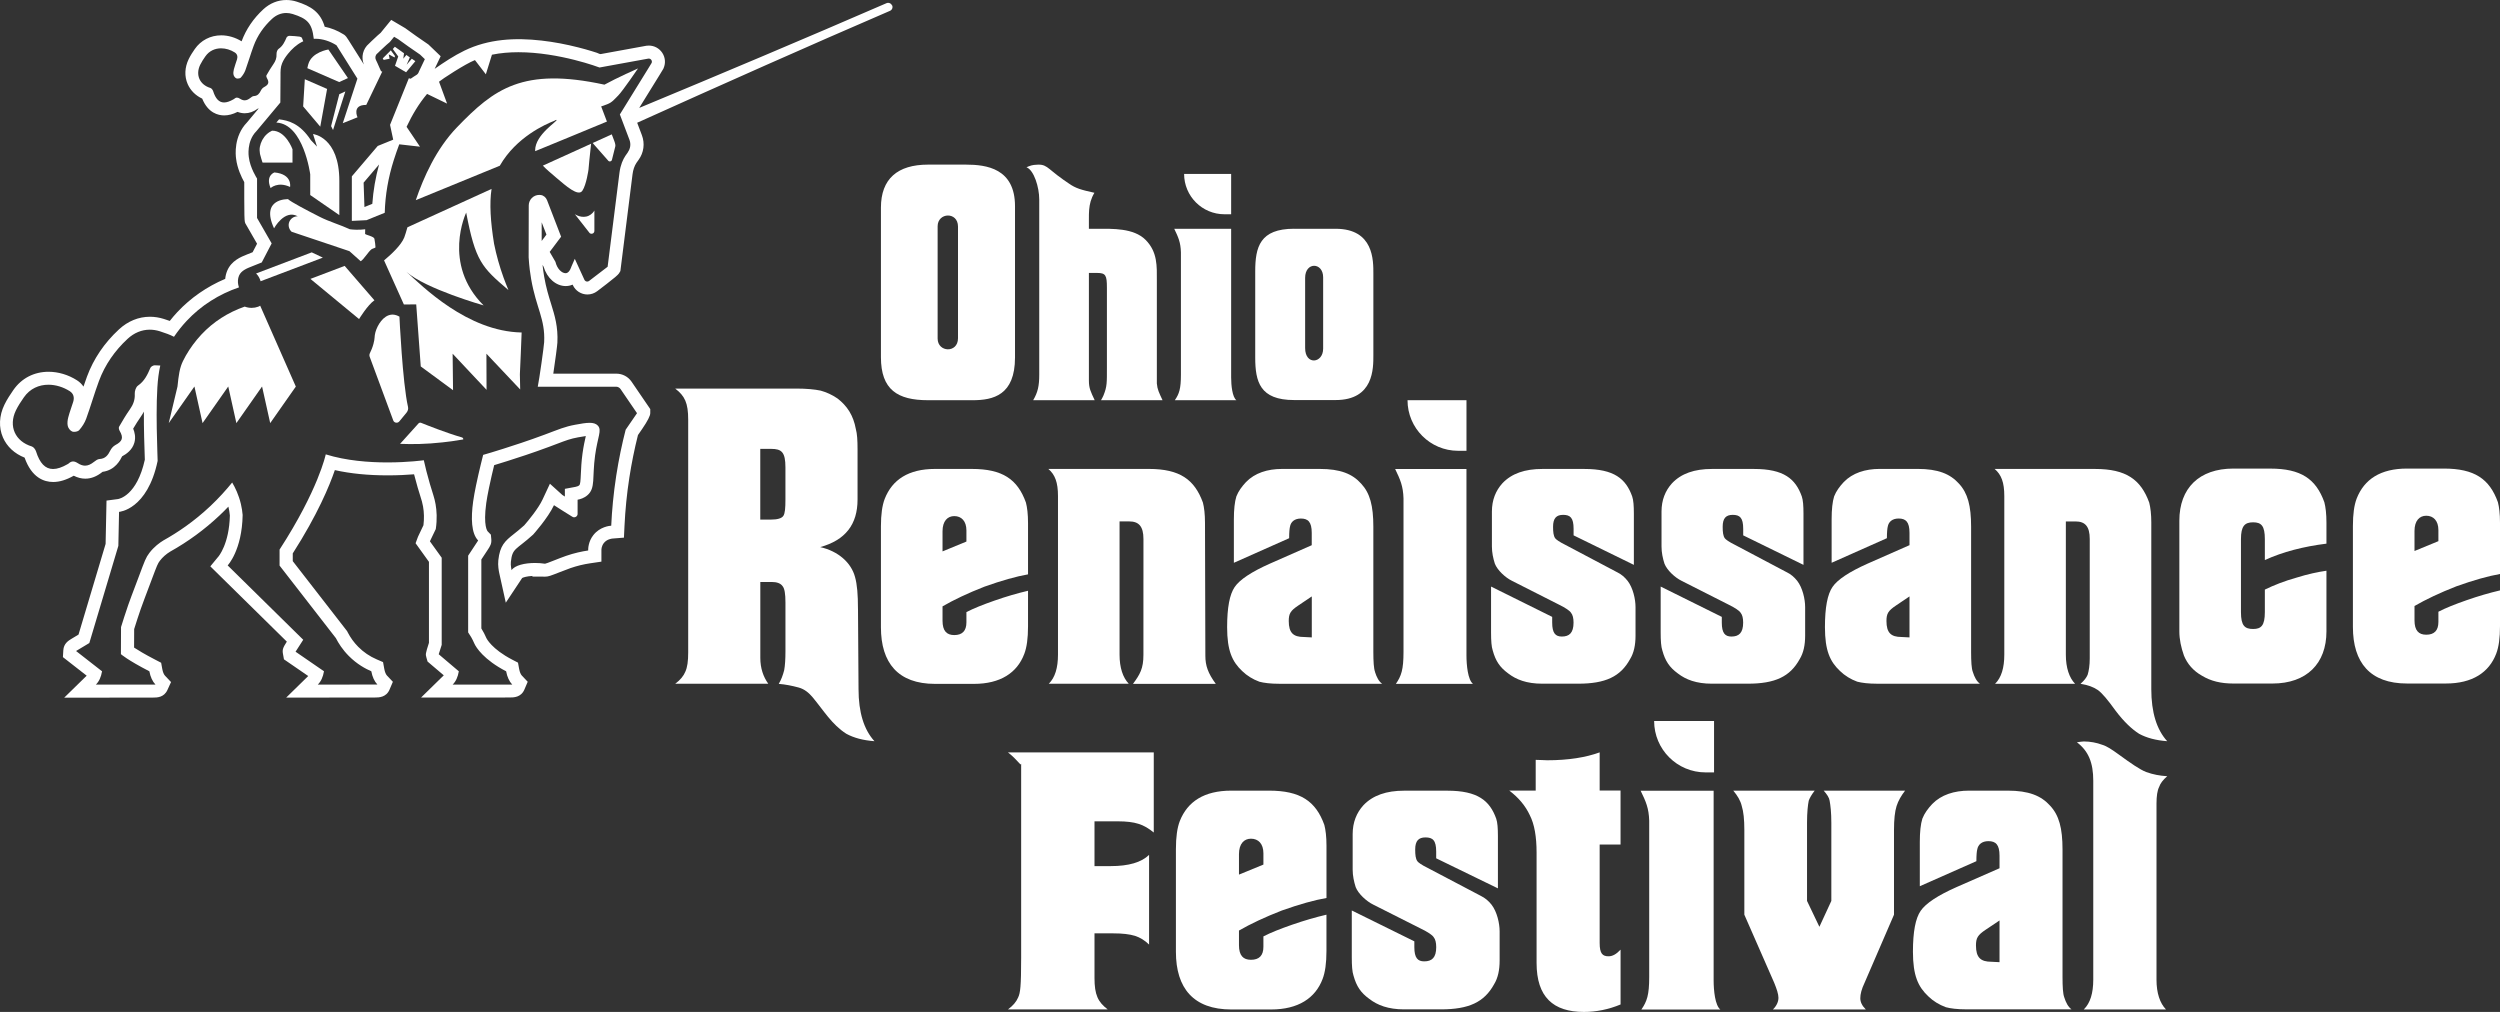
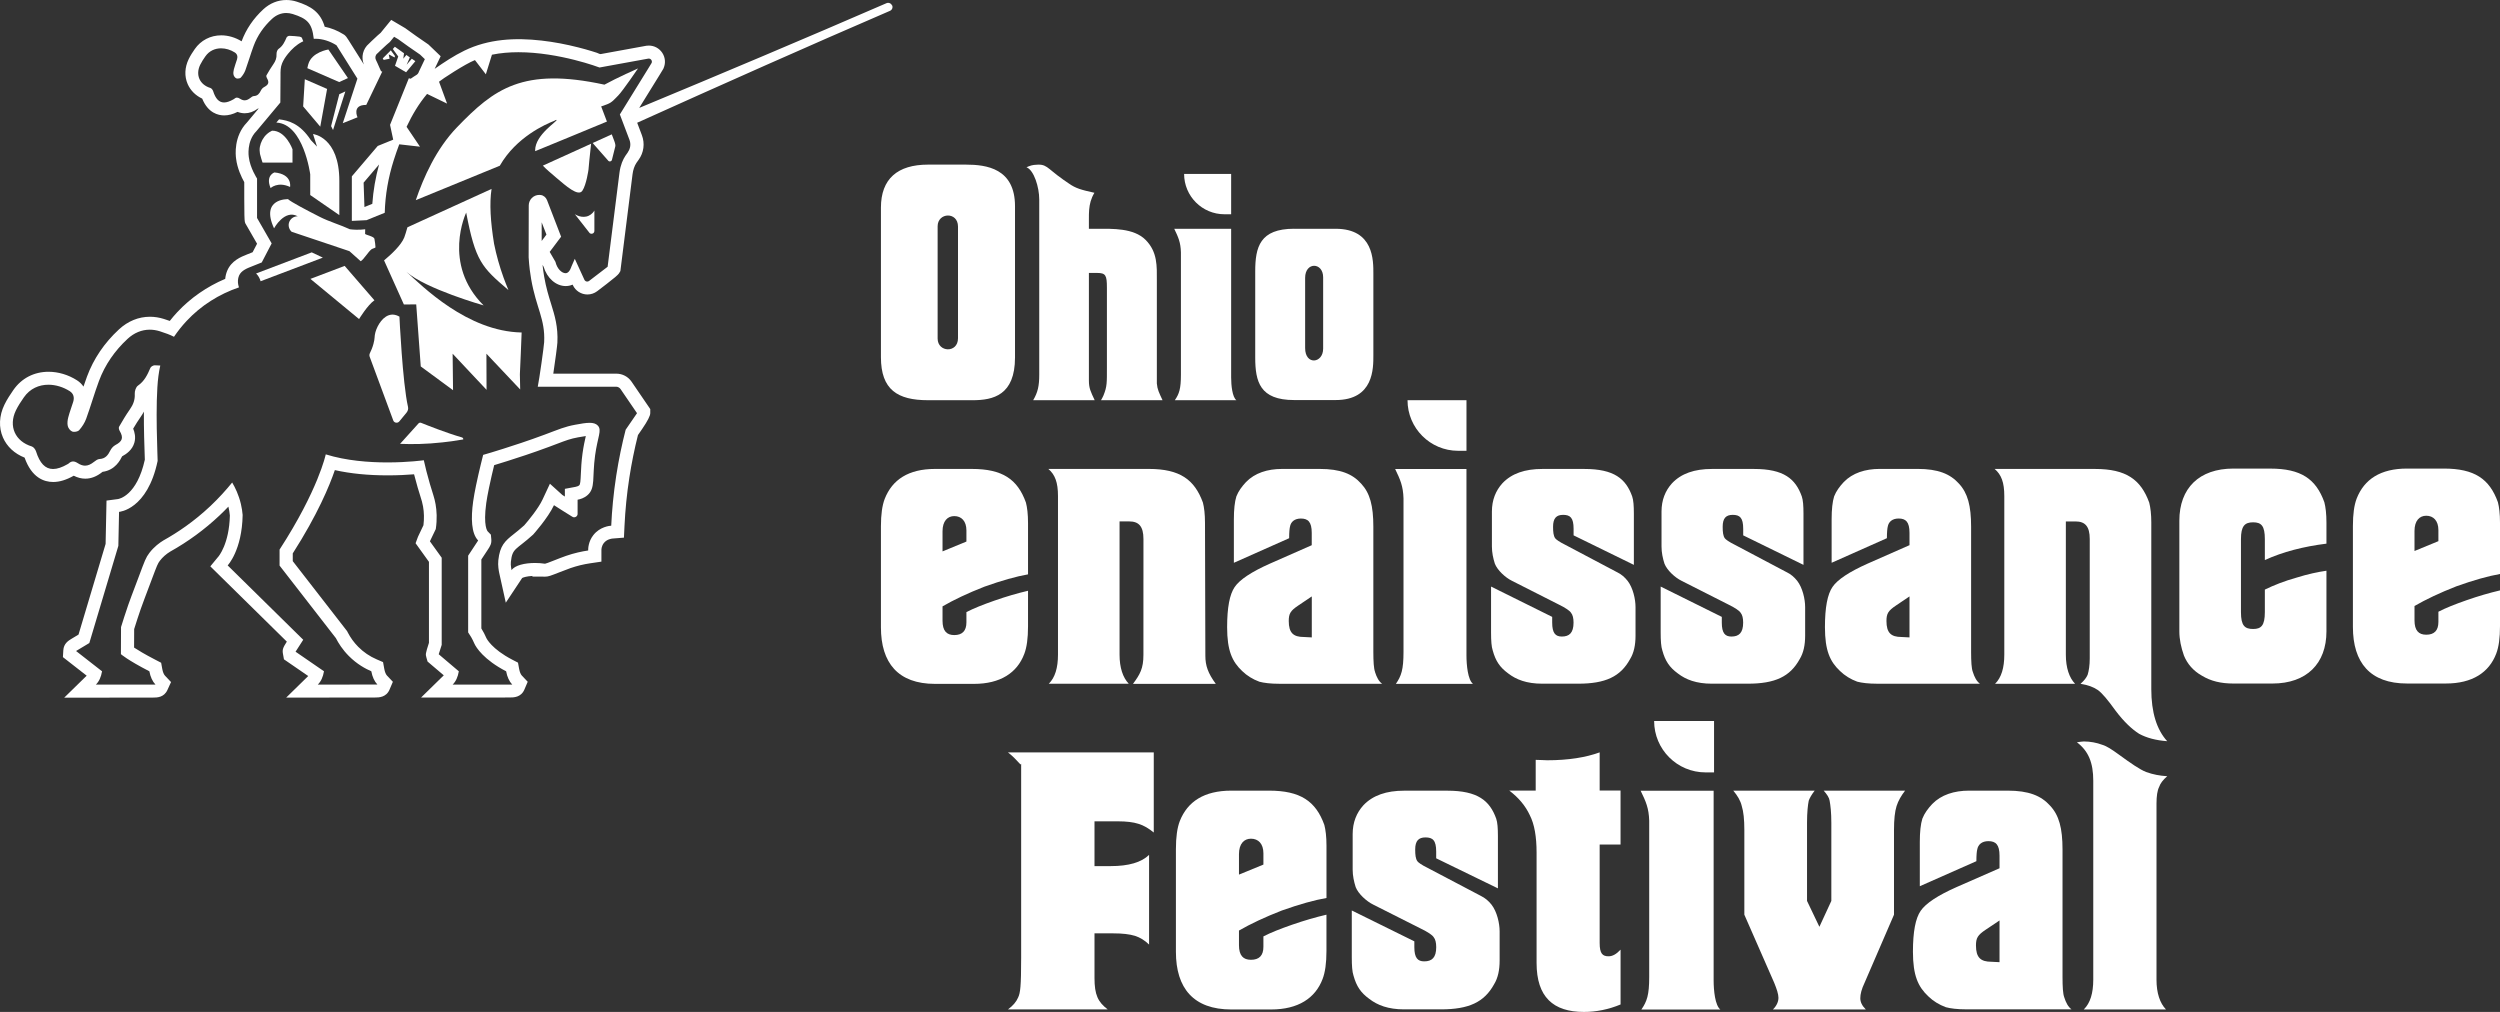
<svg xmlns="http://www.w3.org/2000/svg" id="Layer_2" data-name="Layer 2" viewBox="0 0 964.69 390.47">
  <rect x="0" y="0" width="964.69" height="390.47" fill="#333333" stroke="none" />
  <defs>
    <style>
      .cls-1 {
        fill: #fff;
      }
    </style>
  </defs>
  <g id="Layer_1-2" data-name="Layer 1">
    <g>
      <g>
        <g>
          <path class="cls-1" d="m830.14,201.84c0-3.48-.32-6.01-.81-7.91-3.23-8.86-8.89-12.97-20.85-12.97h-38.79c2.59,2.21,3.72,5.22,3.72,10.44v61.23c0,5.06-1.13,8.86-3.56,11.23h30.87c-2.26-2.37-3.56-6.17-3.56-11.23v-51.42h3.72c3.72,0,5.5,1.9,5.5,6.8v46.04c0,2.69-.33,4.75-.81,6.33-.48,1.11-1.29,2.21-2.75,3.48,2.91.47,5.01,1.27,6.62,2.37,1.62,1.1,3.88,3.8,6.95,8.07,3.23,4.27,6.3,7.12,9.05,8.86,2.91,1.58,6.47,2.53,10.83,2.85-4.04-4.43-6.14-11.08-6.14-20.09v-64.08Z" />
          <path class="cls-1" d="m736.83,210.37v-4.75c0-4.27-1.45-5.54-4.2-5.54-2.42,0-3.88,1.27-4.2,3.16-.16.63-.32,2.06-.32,4.43l-21.33,9.49v-16.77c0-3.8.32-6.8.97-8.86.81-2.05,2.1-3.79,3.72-5.53,3.39-3.48,8.24-5.06,13.9-5.06h14.54c7.92,0,12.6,1.9,16,5.69,3.39,3.64,4.69,8.54,4.69,16.61v48.25c0,3.79.16,6.49.65,7.75.65,2.06,1.46,3.64,2.75,4.59h-39.75c-3.23,0-5.82-.32-7.6-.79-2.59-.95-4.85-2.37-6.63-4.11-3.88-3.64-5.82-7.91-5.82-16.93,0-7.59.97-12.65,2.91-15.5,1.94-2.85,6.47-5.85,13.58-9.02l16.16-7.12Zm0,35.59v-15.82l-5.17,3.48c-3.07,2.06-3.72,3.16-3.72,6.01,0,4.59,1.78,6.17,5.82,6.17l3.07.16Z" />
          <path class="cls-1" d="m375.02,180.95h-14.23c-10.19,0-16.49,4.12-19.4,11.55-.97,2.53-1.46,6.02-1.46,10.61v38.94c0,13.77,6.63,21.84,20.86,21.84h15.04c10.19,0,16.66-4.27,19.41-11.55.97-2.53,1.45-6.02,1.45-10.61v-13.77c-4.04.95-8.41,2.21-12.94,3.8-4.53,1.58-8.08,3.01-10.83,4.43v3.96c0,3.32-1.62,4.91-4.69,4.91-2.91,0-4.53-1.58-4.53-5.54v-5.54c4.37-2.53,9.7-5.07,16.17-7.6,6.63-2.37,12.29-3.96,16.82-4.75v-19.79c0-3.48-.32-6.01-.81-7.91-3.23-9.02-9.06-12.98-20.86-12.98Zm-2.1,28.02l-9.22,3.8v-7.76c0-3.96,1.94-5.86,4.53-5.86,2.75,0,4.69,1.9,4.69,5.54v4.27Z" />
          <path class="cls-1" d="m947.87,226.24c6.63-2.37,12.29-3.96,16.82-4.75v-19.79c0-3.48-.32-6.01-.81-7.91-3.23-9.02-9.06-12.98-20.86-12.98h-14.23c-10.19,0-16.49,4.12-19.4,11.55-.97,2.53-1.46,6.02-1.46,10.61v38.94c0,13.77,6.63,21.84,20.86,21.84h15.04c10.19,0,16.66-4.27,19.41-11.55.97-2.53,1.45-6.02,1.45-10.61v-13.77c-4.04.95-8.41,2.21-12.94,3.8-4.53,1.58-8.08,3.01-10.83,4.43v3.96c0,3.32-1.62,4.91-4.69,4.91-2.91,0-4.53-1.58-4.53-5.54v-5.54c4.37-2.53,9.7-5.07,16.17-7.6Zm-16.17-21.37c0-3.96,1.94-5.86,4.53-5.86,2.75,0,4.69,1.9,4.69,5.54v4.27l-9.22,3.8v-7.76Z" />
          <path class="cls-1" d="m530.59,259.25c-.48-1.26-.65-3.96-.65-7.75v-48.25c0-8.07-1.29-12.97-4.69-16.61-3.39-3.8-8.08-5.69-16-5.69h-14.54c-5.66,0-10.51,1.58-13.9,5.06-1.62,1.74-2.91,3.48-3.72,5.53-.65,2.06-.97,5.06-.97,8.86v16.77l21.33-9.49c0-2.37.16-3.79.32-4.43.32-1.9,1.78-3.16,4.2-3.16,2.75,0,4.2,1.27,4.2,5.54v4.75l-16.16,7.12c-7.11,3.16-11.64,6.17-13.58,9.02-1.94,2.85-2.91,7.91-2.91,15.5,0,9.02,1.94,13.29,5.82,16.93,1.78,1.74,4.04,3.16,6.63,4.11,1.78.47,4.36.79,7.6.79h39.75c-1.29-.95-2.1-2.53-2.75-4.59Zm-24.4-13.29l-3.07-.16c-4.04,0-5.82-1.58-5.82-6.17,0-2.85.65-3.96,3.72-6.01l5.17-3.48v15.82Z" />
          <path class="cls-1" d="m624.02,220.82l-20.04-10.6c-2.26-1.11-3.55-2.06-3.88-2.53-.65-.95-.81-2.37-.81-4.43,0-3.32,1.29-4.59,3.88-4.59,2.75,0,4.04,1.11,4.04,5.38v2.53l23.26,11.39v-19.77c0-3-.16-5.22-.65-6.64-2.42-6.8-6.95-10.6-18.42-10.6h-16.32c-6.62,0-11.79,1.74-15.35,5.54-2.59,2.85-4.04,6.48-4.04,10.91v13.44c0,2.37.48,4.59,1.13,6.64.97,2.53,4.04,5.38,6.62,6.64l18.1,9.17c2.58,1.27,4.2,2.37,4.68,3.16.65.79.97,2.05.97,3.79,0,3.95-1.62,5.38-4.52,5.38-2.42,0-3.72-1.26-3.72-5.38v-2.21l-23.59-11.7v17.71c0,3.16.16,5.54.65,6.96,1.13,4.11,2.75,6.49,5.98,8.86,3.07,2.37,7.11,3.95,13.09,3.95h13.89c10.5,0,16.32-2.69,20.04-9.49,1.45-2.37,2.1-5.38,2.1-9.02v-11.07c0-3-.97-7.43-3.07-10.12-1.13-1.42-2.42-2.53-4.04-3.32Z" />
          <path class="cls-1" d="m689.47,220.82l-20.04-10.6c-2.26-1.11-3.55-2.06-3.88-2.53-.65-.95-.81-2.37-.81-4.43,0-3.32,1.29-4.59,3.88-4.59,2.75,0,4.04,1.11,4.04,5.38v2.53l23.26,11.39v-19.77c0-3-.16-5.22-.65-6.64-2.42-6.8-6.95-10.6-18.42-10.6h-16.32c-6.62,0-11.79,1.74-15.35,5.54-2.59,2.85-4.04,6.48-4.04,10.91v13.44c0,2.37.48,4.59,1.13,6.64.97,2.53,4.04,5.38,6.62,6.64l18.1,9.17c2.58,1.27,4.2,2.37,4.68,3.16.65.79.97,2.05.97,3.79,0,3.95-1.62,5.38-4.52,5.38-2.42,0-3.72-1.26-3.72-5.38v-2.21l-23.59-11.7v17.71c0,3.16.16,5.54.65,6.96,1.13,4.11,2.75,6.49,5.98,8.86,3.07,2.37,7.11,3.95,13.09,3.95h13.89c10.5,0,16.32-2.69,20.04-9.49,1.45-2.37,2.1-5.38,2.1-9.02v-11.07c0-3-.97-7.43-3.07-10.12-1.13-1.42-2.42-2.53-4.04-3.32Z" />
          <path class="cls-1" d="m876.05,180.81h-14.23c-13.26,0-20.86,7.6-20.86,20.1v42.74c0,3.01.65,6.17,1.78,9.34,1.29,3.16,3.56,5.86,6.95,7.76,3.4,2.06,7.28,3.01,12.13,3.01h15.04c13.26,0,20.86-7.75,20.86-20.1v-23.43c-3.23.47-7.11,1.27-11.64,2.69-4.53,1.27-8.57,2.85-12.13,4.59v8.71c0,5.22-1.45,6.49-4.53,6.49-3.23,0-4.69-1.26-4.69-6.49v-28.18c0-5.07,1.46-6.49,4.69-6.49s4.53,1.42,4.53,6.49v8.07c6.95-3.17,14.88-5.22,23.77-6.33v-8.07c0-3.48-.32-6.01-.81-7.91-3.23-9.02-9.05-12.98-20.86-12.98Z" />
          <g>
            <path class="cls-1" d="m565.88,180.97h-27.53c1.97,4.07,3.09,6.6,3.23,11.38v59.19c0,6.88-.84,9.27-2.95,12.36h29.77c-1.97-1.54-2.53-7.16-2.53-11.09v-71.83Z" />
            <path class="cls-1" d="m565.88,154.43h-22.75c0,10.78,8.74,19.52,19.52,19.52h3.23v-19.52Z" />
          </g>
-           <path class="cls-1" d="m331.07,234.86c0-5.38-.32-9.34-1.13-12.19-1.46-5.54-6.47-9.98-13.43-11.56,9.7-2.69,14.4-8.71,14.4-18.37v-19.37c0-3.48-.16-6.02-.65-7.76-.97-5.38-3.4-9.02-7.12-11.87-2.1-1.43-4.21-2.38-6.47-3.01-2.26-.48-5.5-.79-9.38-.79h-46.75c3.72,2.85,5.02,5.54,5.02,12.03v89.84c0,3.33-.32,5.7-1.13,7.44-.65,1.58-1.94,3.17-3.88,4.59h35.91c-1.94-2.69-3.07-6.02-3.07-9.98v-29.29h4.37c1.94,0,3.4.47,4.2,1.58.81.95,1.13,3.01,1.13,6.33v18.84c0,3.01-.16,5.54-.49,7.29-.49,1.9-1.13,3.69-2.1,5.28,2.61.21,5.16.73,7.68,1.41,2.21.59,3.95,2.04,5.4,3.77,4.14,4.95,7.43,10.55,13.02,14.09,2.91,1.58,6.47,2.53,10.83,2.85-4.04-4.43-6.14-11.08-6.14-20.09l-.21-31.05Zm-27.99-42.12c0,3.32-.16,5.38-.81,6.33-.65.95-2.26,1.43-4.85,1.43h-4.05v-27.29h4.21c4.04,0,5.5,1.27,5.5,7.13v12.41Z" />
          <path class="cls-1" d="m441.22,223.75v28.92c0,5.37-1.34,7.56-4.03,11.22h31.96c-3.05-4.15-4.03-7.08-4.03-10.86l-.14-51.2c0-3.48-.32-6.01-.81-7.91-3.23-8.86-8.89-12.97-20.85-12.97h-38.79c2.59,2.21,3.72,5.22,3.72,10.44v61.23c0,5.06-1.13,8.86-3.56,11.23h1.23v-.02h29.63c-2.25-2.37-3.54-6.16-3.54-11.21v-51.42h3.72c3.72,0,5.5,1.9,5.5,6.8v15.74h-.02Z" />
        </g>
        <g>
          <path class="cls-1" d="m375.28,154.43h-17.17c-11.78,0-18.18-4.04-18.18-16.61v-57.69c0-11.11,6.4-16.61,18.18-16.61h14.59c7.97,0,18.97,1.46,18.97,16.05v58.36c0,14.59-8.42,16.5-16.39,16.5Zm-5.61-23.9v-43.1c0-5.84-7.86-5.5-7.86-.11v43.32c0,5.39,7.86,5.72,7.86-.11Z" />
          <g>
            <path class="cls-1" d="m455.69,97.35c-.11-3.81-1.01-5.83-2.58-9.07h21.96v57.3c0,3.14.45,7.62,2.02,8.85h-23.75c1.68-2.46,2.35-4.37,2.35-9.86v-47.22Z" />
            <path class="cls-1" d="m475.07,67.11v15.57h-2.58c-8.6,0-15.57-6.97-15.57-15.57h18.15Z" />
          </g>
          <path class="cls-1" d="m499.37,88.28h16.02c14.79,0,14.56,12.32,14.56,17.36v31.37c0,5.04.22,17.36-14.56,17.36h-16.02c-13.22,0-15.01-7.06-15.01-16.47v-33.16c0-9.41,1.79-16.47,15.01-16.47Zm11.2,46.27v-27.56c0-5.83-6.95-6.05-6.95.22v27.11c0,6.72,6.95,5.94,6.95.22Z" />
          <path class="cls-1" d="m446.4,148.01v-39.79c0-5.38.34-10.98-4.37-15.68-4.59-4.59-12.77-4.26-18.6-4.26h-3.25c.11-5.49-.56-9.41,2.13-13.89-5.04-1.12-7.17-1.68-9.86-3.58l-2.13-1.46c-6.83-4.82-6.27-6.27-11.32-5.71-1.23.11-2.91.9-2.91.9,2.91,1.12,4.93,7.73,4.93,12.44v67.6c0,4.37-.56,6.83-2.35,9.86h23.75c-1.57-3.36-2.24-4.59-2.24-7.62v-41.5h3.14c3.36,0,3.81.9,3.81,5.71v30.81c0,5.77.08,7.29-1.31,10.72-.28.62-.59,1.24-.97,1.88h23.75c-1.34-2.88-2.02-4.2-2.19-6.41Z" />
        </g>
        <g>
          <path class="cls-1" d="m592.59,305.06v-11.85c1.64,0,3.29.16,4.44.16,8.22,0,14.97-1.12,20.24-3.05v14.74h8.06v20.83h-8.06v37.99c0,4.17,1.15,5.13,3.46,5.13,1.48,0,2.96-.8,4.61-2.56v21.15c-4.61,1.92-9.38,2.88-14.15,2.88-11.85,0-18.26-5.76-18.26-18.9v-42.47c0-6.25-.82-11.06-2.63-14.58-1.65-3.53-4.28-6.73-7.9-9.45h10.2Z" />
          <path class="cls-1" d="m684.12,389.54c1.48-1.45,2.14-3.06,2.14-4.51s-.66-3.38-1.64-5.8l-11.52-26.27v-32.72c0-4.03-.33-7.1-.99-9.19-.49-2.1-1.64-4.03-3.29-5.96h31.43c-1.15,1.45-1.97,2.9-2.3,3.87-.33,1.61-.66,4.51-.66,8.54v30.14l4.77,9.99,4.61-9.99v-30.14c0-4.03-.33-6.77-.66-8.54-.16-1.13-.99-2.42-2.3-3.87h31.42c-1.48,1.93-2.63,3.87-3.29,5.96-.66,2.09-.99,5.16-.99,9.19v32.72l-11.35,26.27c-1.15,2.42-1.65,4.35-1.65,5.96,0,1.45.66,2.9,2.14,4.35h-35.87Z" />
          <path class="cls-1" d="m804.09,389.51c2.49-2.42,3.65-6.3,3.65-11.47v-76.75c0-6.95-1.83-11.47-6.31-14.86,1.16-.16,2-.32,2.66-.32,2.49,0,4.98.48,7.13,1.29,1.66.48,3.65,1.77,6.31,3.71,4.65,3.39,8.13,5.82,10.62,6.79,2.65.97,5.31,1.45,8.13,1.62-1.66,1.45-2.66,2.74-3.15,4.2-.66,1.29-.99,3.55-.99,6.3v68.03c0,5.17,1.33,9.05,3.65,11.47h-31.69Z" />
          <path class="cls-1" d="m511.85,346.51c-4.63.8-10.43,2.42-17.21,4.83-6.62,2.58-12.08,5.16-16.55,7.74v5.64c0,4.03,1.66,5.64,4.63,5.64,3.14,0,4.8-1.61,4.8-5v-4.03c2.81-1.45,6.46-2.9,11.09-4.51,4.64-1.61,9.1-2.9,13.24-3.87v14.02c0,4.67-.5,8.22-1.49,10.8-2.81,7.41-9.43,11.76-19.86,11.76h-15.39c-14.56,0-21.35-8.22-21.35-22.24v-39.64c0-4.67.5-8.22,1.49-10.8,2.98-7.57,9.43-11.76,19.86-11.76h14.57c12.08,0,18.04,4.03,21.35,13.22.5,1.93.83,4.51.83,8.06v20.15Zm-33.76-9.02l9.43-3.87v-4.35c0-3.71-1.99-5.64-4.8-5.64-2.65,0-4.63,1.93-4.63,5.96v7.9Z" />
          <path class="cls-1" d="m578,342.79l-23.81-11.59v-2.58c0-4.35-1.32-5.48-4.13-5.48-2.65,0-3.97,1.29-3.97,4.67,0,2.09.16,3.54.83,4.51.33.48,1.65,1.45,3.97,2.58l20.51,10.79c1.65.81,2.98,1.93,4.13,3.38,2.15,2.74,3.14,7.25,3.14,10.31v11.27c0,3.7-.66,6.76-2.15,9.18-3.81,6.92-9.76,9.66-20.51,9.66h-14.22c-6.12,0-10.25-1.61-13.39-4.02-3.31-2.41-4.96-4.83-6.12-9.02-.5-1.45-.66-3.86-.66-7.09v-18.03l24.14,11.91v2.25c0,4.19,1.32,5.48,3.81,5.48,2.98,0,4.63-1.45,4.63-5.48,0-1.77-.33-3.06-.99-3.86-.5-.81-2.15-1.93-4.79-3.22l-18.52-9.34c-2.64-1.29-5.79-4.19-6.78-6.76-.66-2.09-1.16-4.35-1.16-6.76v-13.69c0-4.51,1.49-8.21,4.13-11.11,3.64-3.86,8.93-5.64,15.71-5.64h16.7c11.74,0,16.37,3.86,18.85,10.79.5,1.45.66,3.7.66,6.76v20.13Z" />
          <path class="cls-1" d="m636.39,316.7c-.14-4.86-1.29-7.44-3.31-11.58h28.17v73.13c0,4,.57,9.72,2.59,11.3h-30.47c2.16-3.15,3.02-5.58,3.02-12.58v-60.26Z" />
          <path class="cls-1" d="m771.57,335.05v-4.83c0-4.35-1.49-5.64-4.3-5.64-2.48,0-3.97,1.29-4.3,3.22-.17.65-.33,2.09-.33,4.51l-21.83,9.66v-17.07c0-3.87.33-6.93.99-9.02.83-2.09,2.15-3.86,3.8-5.64,3.47-3.54,8.44-5.15,14.22-5.15h14.89c8.1,0,12.9,1.93,16.37,5.8,3.47,3.7,4.8,8.7,4.8,16.91v49.12c0,3.86.16,6.6.66,7.89.66,2.09,1.49,3.7,2.81,4.67h-40.69c-3.31,0-5.96-.32-7.77-.81-2.65-.97-4.96-2.41-6.78-4.19-3.97-3.71-5.95-8.05-5.95-17.23,0-7.73.99-12.88,2.98-15.78,1.99-2.9,6.62-5.96,13.89-9.18l16.54-7.25Zm0,36.24v-16.11l-5.29,3.54c-3.14,2.09-3.8,3.22-3.8,6.12,0,4.67,1.82,6.28,5.95,6.28l3.14.16Z" />
          <path class="cls-1" d="m422.34,360.14v17.19c0,6.57,1.32,9.29,5.1,12.18h-38.5c1.98-1.44,3.29-3.04,3.95-4.64.82-1.76,1.15-4.17,1.15-15.41v-74.83c0,1.31-1.32-1.41-5.1-4.3h56.27v30.92c-1.98-1.6-3.79-2.72-5.92-3.36-1.98-.64-4.61-.96-7.9-.96h-9.05v17.28h6.25c6.91,0,11.85-1.44,14.81-4.33v34.6c-1.64-1.6-3.45-2.72-5.43-3.36-2.14-.64-4.77-.96-8.39-.96h-7.24Z" />
          <path class="cls-1" d="m661.42,278.21h-23.13c0,10.96,8.88,19.84,19.84,19.84h3.28v-19.84Z" />
        </g>
      </g>
      <g>
        <g>
          <path class="cls-1" d="m221.84,82.66c.18.12,2.75,1.78,5.33.59,1.23-.57,1.9-1.52,2.19-2.01v7.87c0,1.13-1.51,1.52-2.06.53l-5.47-6.98Z" />
-           <path class="cls-1" d="m100.38,117.97c-.25.13-.48.29-.75.38-.81.3-1.66.45-2.53.45-.91,0-1.81-.17-2.67-.49-6.43,2.23-12.16,5.9-16.72,10.78-2.3,2.46-4.31,5.19-5.99,8.11-.88,1.54-1.48,2.8-1.87,3.96-.53,1.57-.82,3.41-1.03,5-.13.99-.24,1.99-.33,2.99h0l-3.38,14.12,9.89-14.1h.03l3.13,14.1,9.89-14.1h.03l3.13,14.1,9.89-14.1h.03l3.13,14.1,9.89-14.1-13.76-31.22Z" />
          <path class="cls-1" d="m133,102.6l-13.22,5.02,18.77,15.5s3.31-5.47,5.93-7.24l-11.49-13.28Z" />
          <path class="cls-1" d="m178.2,168.77c-5.86-1.68-13.49-4.72-15.68-5.6-.37-.15-.78-.06-1.01.2l-7.11,7.88s0,.01,0,.02c4.64.19,10.11.13,16.34-.57,2-.22,4.74-.54,8.01-1.13.07-.31-.08-.66-.54-.8Z" />
          <path class="cls-1" d="m120.79,51.73l1.54,4.85s-2.37-2.5-2.39-2.52c-4.34-6.6-8.86-7.6-12.25-8.01l-1.06,1.25c10.54.48,13.08,19.99,13.08,19.99v7.97l11.23,7.75v-13.18c0-17.02-10.14-18.11-10.14-18.11Z" />
          <path class="cls-1" d="m126.71,19.1s-6.44.98-7.75,5.68c-.07.22-.1.36-.1.36l-.27,1.17,12.29,5.36,3.38-1.54-7.55-11.03Z" />
          <g>
            <polygon class="cls-1" points="126.22 34.32 117.62 30.57 116.98 41.07 123.58 48.88 126.22 34.32" />
            <polygon class="cls-1" points="130.93 36.34 127.76 48.67 128.51 50.19 133.26 35.28 130.93 36.34" />
          </g>
          <path class="cls-1" d="m154.13,122.15s1.19,25.61,3.31,34.86c.18.76-.04,1.56-.54,2.18l-2.82,3.43c-.66.8-1.97.59-2.33-.37l-9.09-24.56c-.18-.48-.14-.99.09-1.45.45-.9.96-2.09,1.35-3.52.65-2.35.29-2.82.76-4.51.75-2.73,3.04-6.54,6.26-6.8.62-.05,1.67,0,3.01.76Z" />
          <g>
            <path class="cls-1" d="m192.88,63.92c6.34-11.07,17.72-16.02,20.99-17.29,0,0,.76-.5.9-.34.43.48-8.25,5.66-8.27,11.7,0,.11.01.23.02.34,4.41-1.81,8.68-3.57,12.74-5.24,4.98-2.05,9.96-4.12,14.94-6.18l-2.22-5.84c3.9-1.33,3.75-1.33,6.61-4.25,1.76-1.81,7.61-10.42,7.61-10.42,0,0-8.27,3.68-12.96,6.27-31.61-6.85-42.64,1.68-56.88,16.43-8.06,8.35-12.89,19.31-15.92,28.14,11.02-4.5,22-9.01,32.45-13.3Z" />
            <path class="cls-1" d="m201.29,128.3c-21.03-.39-38.37-17.95-44.46-23.41,7.35,6.58,29.79,12.96,29.79,12.96-16.16-16.06-6.73-35.81-6.73-35.81,3.58,18.76,5.97,21.08,16.3,29.89-.65-1.59-1.29-3.19-1.88-4.81-1.53-4.25-2.77-8.62-3.66-13.05-1.37-8.47-1.83-15.54-.97-21.17-9.74,4.44-19.39,8.84-28.86,13.16-1.2.55-2.4,1.11-3.61,1.66-.49,1.73-.89,3.08-1.21,3.9-1.18,2.97-4.97,6.51-7.8,8.86l7.65,17.02,4.76-.05,1.75,23.95s12.41,9.17,12.46,9.17l-.16-14.08,13.09,13.94-.05-13.94,13.03,13.8-.12-5.86s.72-15.81.68-16.15Z" />
            <path class="cls-1" d="m236.07,51.84c-2.46,1.11-4.92,2.23-7.38,3.34l6.04,6.86c.44.48,1.24.27,1.4-.36l1.3-5.19c.18-.72-.39-2.09-.39-2.09l-.97-2.56Z" />
            <path class="cls-1" d="m209.46,63.91c1.35,1.41,3.11,2.9,5.17,4.65,3.72,3.14,8.48,7.44,10.09,5.04,1.57-2.34,2.36-8.12,2.36-8.12,0,0,.58-6.56,1.01-10.02-6.23,2.82-12.44,5.64-18.63,8.46Z" />
          </g>
          <g>
            <path class="cls-1" d="m104.42,72.58s2.72-2.65,7.51-.44c0,0,1.03-4.93-6.04-5.6,0,0-3.53,1.18-1.47,6.04Z" />
            <path class="cls-1" d="m101.33,62.74h11.54v-5.14s-2.59-7.24-7.89-7.17c-.63.3-1.36.73-2.06,1.38-1.37,1.26-2.29,2.99-2.63,4.81-.18.97-.12,1.81.03,2.77.05.29.93,3.36,1.01,3.36Z" />
            <path class="cls-1" d="m112.53,89.43l22.31,7.49,4.34,3.88c1.12-.57,2.87-3.58,4.13-4.58.41-.33,1.24-.42,1.59-.75,0-.4-.26-2.77-.42-3.35-.25-.92-3.28-1.45-3.59-1.85,0-.6.02-1.2.03-1.8-1,.12-2.15.2-3.41.18-.9-.02-1.74-.08-2.49-.18-3.42-1.61-8.01-2.94-11.63-4.79-5.41-2.75-11.11-5.77-12.25-6.83,0,0-10.77-.41-5.39,11.26,0,0,4.02-7.47,9.14-4.65-1.5-.02-2.84.92-3.32,2.31-.44,1.28-.06,2.71.95,3.65Z" />
          </g>
          <path class="cls-1" d="m100.4,107.99c.07.18.1.36.15.54l24.03-9.12-4.29-2.03-21.47,8.15c.65.65,1.21,1.48,1.57,2.46Z" />
          <polygon class="cls-1" points="158.9 22.65 156.91 24.99 158.15 22.15 156.8 21.2 155.62 22.66 155.9 20.56 152.35 18.04 151.58 18.91 153.67 21.79 152.42 25.4 156.7 27.89 160.27 23.61 158.9 22.65" />
          <polygon class="cls-1" points="150.81 19.42 152.42 21.63 152.25 22.17 150 20.98 150.34 22.66 148.05 23.12 147.69 22.54 150.81 19.42" />
        </g>
        <path class="cls-1" d="m344.19,2.07c-.35-.82-1.31-1.19-2.12-.84-31.68,13.75-63.51,27.16-95.41,40.41l7.8-12.62,1.3-2.14.19-.31.14-.33c.82-1.92.62-4.11-.54-5.86-1.16-1.75-3.09-2.79-5.18-2.79-.32,0-.65.03-.96.07h-.06s-.06.02-.06.02c0,0-17.49,3.19-17.49,3.19-.33.06-1.12-.38-1.45-.49-.66-.22-1.32-.42-1.99-.63-1.73-.53-3.48-1.02-5.24-1.46-4.65-1.18-9.37-2.09-14.13-2.63-10.18-1.16-20.46-.66-29.81,3.89-3.99,1.94-7.82,4.48-11.46,7.02l.77-1.61,1.55-3.26-2.6-2.5-1.85-1.77-.31-.29-.35-.24c-3.07-2.08-5.79-3.99-8.31-5.85l-.2-.15-.22-.13-1.54-.91-3.7-2.18-2.72,3.33-1.35,1.66c-.45.35-.83.69-1.17,1.01l-2.42,2.26-.04.04-.04.04-.71.7s-.08.08-.14.13c-2.35,1.99-3.11,5.23-1.95,8.04-6.66-10.62-6.69-10.65-7.12-11.05l-.36-.34-.42-.27c-2.31-1.44-4.76-2.42-7.22-2.91-1.66-5.67-5.35-7.95-10.81-9.68-1.32-.42-2.66-.63-3.99-.63-3.27,0-6.35,1.25-8.9,3.6-3.82,3.53-6.64,7.68-8.37,12.34-2.39-1.49-5.17-2.31-7.86-2.31-4.15,0-7.87,1.93-10.2,5.29-.76,1.1-1.63,2.39-2.35,3.88-1.56,3.22-1.7,6.64-.39,9.64,1.08,2.47,3.03,4.41,5.6,5.61,2.27,5.6,6.23,6.48,8.49,6.48,1.64,0,3.34-.44,5.15-1.36.92.35,1.85.53,2.79.53,1.73,0,3.42-.6,5.02-1.79.12-.02.24-.05.36-.08l-4.54,5.43c-5.16,5.34-4.39,12.61-4.19,13.96.45,3.76,2.09,7.18,3.15,9.06v6.22q0,8.37.23,9.11l.16.52.27.47s2.61,4.54,4.28,7.44l-1.71,3.28-1.93.77-.3.12c-2.23.88-5.97,2.37-7.59,6.28-.41.99-.66,2.03-.76,3.11-7.04,2.98-13.37,7.36-18.48,12.83-1,1.07-1.97,2.21-2.91,3.4-.7-.25-1.46-.51-2.27-.76-1.78-.56-3.59-.85-5.37-.85-4.38,0-8.51,1.68-11.96,4.87-5.66,5.23-9.81,11.36-12.35,18.23-.47,1.28-.92,2.57-1.35,3.86-.63-.95-1.48-1.79-2.54-2.46-3.31-2.11-7.19-3.27-10.92-3.27-5.62,0-10.44,2.5-13.59,7.03-1.12,1.62-2.41,3.53-3.45,5.67-2.07,4.27-2.27,8.77-.57,12.67,1.54,3.52,4.47,6.23,8.35,7.76,2.73,7.74,7.47,9.4,11.04,9.4,2.44,0,5.04-.79,7.92-2.42,1.47.75,2.96,1.14,4.45,1.14,2.27,0,4.44-.85,6.61-2.59.02-.02.05-.04.07-.05,4.9-.65,6.86-4.61,7.54-5.98,1.69-.92,3.93-2.46,4.73-5.27.6-2.1.11-4.05-.46-5.41.98-1.66,1.9-3.13,2.88-4.53.48-.68.89-1.36,1.25-2.05-.04,6.82.2,13.58.32,17.07.02.64.04,1.14.05,1.48-3.06,13.86-9.92,15.13-10.38,15.2h-.06s-.1.02-.1.02l-4.25.56-.09,4.29s-.2,9.75-.26,12.43c-1.27,4.26-8.4,28.12-10.45,34.99l-.9.54-1.76,1.06c-1.22.73-3.06,1.84-3.21,4.48l-.15,2.62,2.06,1.61c2.19,1.71,5.02,3.92,7.11,5.55l-8.67,8.48h12.27s11.5-.02,11.5-.02h7.91s2.61-.01,2.61-.01c1.47,0,4.19,0,5.53-2.92l1.4-3.07-2.32-2.45c-.47-.5-.85-1.42-1.06-2.58l-.44-2.42-2.18-1.13c-4.18-2.16-6.77-3.74-8.26-4.72,0-2.35.02-5.67.03-7.14.8-2.58,1.65-5.18,2.53-7.73.54-1.57.73-2.06,1.51-4.13.51-1.34,1.26-3.32,2.5-6.63l.29-.78c1.99-5.3,2.27-6.02,3.07-7.07,1.06-1.39,2.41-2.59,4.01-3.56,6.91-3.86,13.3-8.55,19.01-13.93,1.17-1.1,2.32-2.24,3.44-3.42,0,.03.02.06.02.09.26,1.08.44,2.19.55,3.31-.25,11.07-4.42,15.87-4.46,15.92l-.08.09-.09.1-2.91,3.53,3.26,3.21c7.62,7.49,20.54,20.21,26.26,25.84-1.53,2.41-1.79,3.08-1.48,4.78l.37,2.05,1.72,1.18c2.35,1.62,5.37,3.7,7.65,5.26l-8.5,8.32h12.27s11.5-.02,11.5-.02h7.91s2.61-.01,2.61-.01c1.39,0,4.28,0,5.58-3.04l1.29-3.02-2.25-2.38c-.47-.5-.85-1.42-1.06-2.58l-.48-2.64-2.46-1.06c-2.68-1.15-5.08-2.78-7.12-4.84-1.64-1.65-3.01-3.55-4.08-5.63l-.21-.42-.29-.37c-.19-.24-16.37-21.08-20.68-26.64,0-.94,0-2.09,0-2.99,9.6-15.01,14.19-26.13,16.24-32.14,6.01,1.35,12.85,2.03,20.4,2.03,4.03,0,7.57-.2,10.17-.41.44,1.72.91,3.44,1.4,5.13.37,1.27.69,2.29.97,3.16.55,1.75.85,2.71,1.09,4.11.41,2.32.46,4.76.16,7.26l-.29.6q-1.73,3.61-1.82,3.84l-.93,2.5,1.55,2.16s2.28,3.17,3.61,5.02c0,6,0,26.95,0,31.25-1.37,4.3-1.35,4.37-.96,5.75l.42,1.47,1.16.99s2.86,2.42,5.1,4.33l-8.77,8.58h12.27s11.5-.02,11.5-.02h7.91s2.61-.01,2.61-.01c1.39,0,4.28,0,5.58-3.04l1.29-3.02-2.25-2.38c-.47-.5-.85-1.42-1.06-2.58l-.44-2.42-2.18-1.13c-8-4.13-9.97-8.24-9.99-8.28-.56-1.31-1.22-2.57-1.97-3.79,0-5.08,0-21.56,0-26.61l1.11-1.68,1.33-2.02c.94-1.43,1.56-2.37,1.4-4.11l-.16-1.76-1.23-1.27c-.07-.08-1.79-1.96-.56-10.9.21-1.51.56-3.47,1.05-5.84.67-3.24,1.46-6.58,2.01-8.82,1.72-.52,3.44-1.05,5.15-1.6,3.95-1.26,9.37-2.99,16.11-5.5,1.09-.41,2.05-.77,2.92-1.1,3.6-1.37,5.24-1.99,8.18-2.53,1.08-.2,2.12-.38,3-.5-.01.04-.02.09-.03.13-.36,1.6-.86,3.79-1.25,6.65-.43,3.17-.54,5.73-.63,7.79-.12,2.8-.22,4.07-.63,4.43-.32.29-.81.49-1.45.61l-4.09.76v2.98c-.44-.28-.78-.5-.99-.63l-4.78-4.32-2.86,6.13c-1.59,3.4-5.49,8.15-7.06,9.93-1.69,1.53-3.01,2.56-4.07,3.4-3.37,2.65-5.31,4.42-5.92,10.04-.24,2.01.2,4.26.34,4.91l2.54,11.49,6.32-9.53c.49-.26,1.84-.68,3.95-.79v.25s4.94.02,4.94.02c1.21,0,1.97-.3,5.6-1.72,1.45-.57,3.09-1.21,4.17-1.58,2.47-.85,5.04-1.48,7.64-1.86l4.28-.63v-4.33c-.02-.49.07-1.74.93-2.84,1.16-1.49,3.01-1.71,3.37-1.74l4.39-.35.21-4.4c.29-6.26.92-12.57,1.88-18.77.85-5.49,1.96-11.01,3.32-16.41l1.69-2.46q3.06-4.47,3.06-6.02v-1.54l-.87-1.28-6.34-9.29c-1.33-1.95-3.53-3.11-5.88-3.11-6.78,0-17.65,0-24.33,0,.72-4.82,1.52-10.74,1.58-11.98.3-6.16-1.03-10.44-2.44-14.99-.94-3.03-1.91-6.16-2.66-10.46-.26-1.49-.47-3.01-.63-4.54l.42.72c1.33,4.42,4.76,7.45,8.54,7.45.57,0,1.12-.07,1.66-.21.35-.09.68-.21.99-.34l.09.19c1,2.19,3.21,3.61,5.63,3.61,1.35,0,2.68-.45,3.76-1.27l3.58-2.74q4.33-3.31,4.82-4.12l.55-.91.13-1.06,2.37-18.86,2.19-17.43c.22-1.73.73-3.2,1.49-4.37.16-.25.44-.64.85-1.2,2.01-2.75,2.48-6.3,1.27-9.5l-1.69-4.46s-.05-.13-.13-.35c32.98-14.88,66.11-29.63,97.55-43.18.82-.35,1.2-1.31.84-2.12Zm-133.86,89.17c-.52.69-.95,1.26-1.31,1.74v-7.2c.68,1.73,1.33,3.42,1.84,4.75l-.54.71Zm31.97-32.5c-.43.59-.76,1.06-.99,1.41-.88,1.34-1.87,3.39-2.27,6.49-1.52,12.1-3.04,24.19-4.57,36.29,0,0-7.16,5.48-7.16,5.48-.22.17-.47.24-.72.24-.44,0-.88-.25-1.08-.69l-3.71-8.09c-.44,1.02-1.33,3.05-1.33,3.05,0,0-.61,2.13-1.84,2.45-.13.03-.27.05-.41.05-1.37,0-3.22-1.57-3.89-4.39,0,0-2.22-3.83-2.22-3.83,0,0,4.41-5.86,4.41-5.86,0,0-5.42-14.07-5.42-14.07-.4-1.04-1.31-1.87-2.42-2.02-.19-.03-.39-.04-.58-.04-2.24,0-4.06,1.82-4.07,4.06-.01,6.67-.03,13.35-.04,20.02.21,3.58.63,6.45.96,8.36,1.97,11.3,5.46,15.42,5.03,24.35-.07,1.53-1.88,14.43-2.47,17.22,0,0,30.21,0,30.21,0,.7,0,1.36.35,1.75.93l6.34,9.29s-4.38,6.38-4.38,6.38c-1.38,5.35-2.64,11.28-3.64,17.74-1.07,6.96-1.66,13.43-1.93,19.29-.64.05-4.37.4-6.9,3.64-1.91,2.44-2.01,5.08-2,5.93-2.42.36-5.34.98-8.54,2.08-2.62.9-7.66,3.04-8.14,3.04-.02,0-.04,0-.04-.02-1.2-.18-2.5-.28-3.8-.28-3.89,0-7.77.87-9.04,2.78,0,0-.43-1.94-.26-3.25.58-5.39,1.97-4.47,8.59-10.49,0,0,5.7-6.34,8.04-11.34.27.24,7.01,4.42,7.01,4.42.24.18.51.26.78.26.68,0,1.32-.54,1.32-1.31v-5.48c.98-.18,2.53-.6,3.86-1.79,3.1-2.75,1.72-6.68,2.89-15.29,1-7.29,2.7-9.72,1.08-11.5-.73-.8-1.81-1.09-3.2-1.09-1.49,0-3.33.33-5.45.72-4.18.76-6.23,1.73-11.95,3.86-6.63,2.47-11.93,4.16-15.88,5.42-3.32,1.06-6.04,1.87-7.79,2.37,0,.03-1.56,6.03-2.75,11.79-.46,2.21-.86,4.39-1.11,6.18-.89,6.46-.74,12.32,1.93,15.06,0,0-3.86,5.86-3.86,5.86,0,0,0,29.61,0,29.61.76,1.08,1.62,2.49,2.37,4.25.66,1.54,3.69,6.31,12.29,10.76.4,2.18,1.2,3.9,2.35,5.12,0,0-23,.02-23,.02,1.25-1.22,2.02-2.95,2.39-5.14,0,0-7.76-6.58-7.76-6.58,0,0,1.15-3.61,1.15-3.61,0,0,0-33.64,0-33.64,0,0-4.55-6.33-4.55-6.33,0-.02,1.51-3.16,2.27-4.73.58-3.92.35-7.13-.08-9.58-.44-2.53-1.04-3.92-2.19-7.82-1.05-3.56-1.8-6.68-2.35-9.15,0,0-5.94.84-14.03.84-7.13,0-15.93-.65-23.81-3.11,0,0-2.82,13.61-17.82,36.74,0,0,0,6.18,0,6.18,0,0,21.73,27.99,21.73,27.99.95,1.87,2.51,4.39,4.98,6.88,3.19,3.22,6.52,4.97,8.69,5.91.4,2.18,1.2,3.9,2.35,5.12,0,0-23,.02-23,.02,1.25-1.22,2.02-2.95,2.39-5.14,0,0-10.97-7.55-10.97-7.55,0,0,2.96-4.61,2.96-4.61,0,0-29.16-28.69-29.16-28.69.04-.05,5.55-5.84,5.78-19.47-.11-1.3-.32-2.74-.69-4.29-.83-3.46-2.16-6.22-3.35-8.23-2.34,2.89-5.12,5.98-8.4,9.08-6.37,6.01-12.74,10.26-18.1,13.25-1.5.91-3.61,2.43-5.46,4.85-1.34,1.75-1.76,2.95-4.07,9.13-3.15,8.41-3.12,8.18-4.06,10.89-1.19,3.46-2.13,6.41-2.8,8.6,0,0-.04,10.43-.04,10.43,0,0,2.37,2.18,10.98,6.62.4,2.18,1.2,3.9,2.35,5.12,0,0-23,.02-23,.02,1.25-1.22,2.02-2.95,2.39-5.14,0,0-10.03-7.83-10.03-7.83,0,0,5.12-3.08,5.12-3.08,0,0,11.2-37.5,11.2-37.5,0,0,.27-13.11.27-13.11.07,0,10.94-.82,14.89-19.67.07-.36-1.08-22.31.3-32.71.18-1.37.41-2.74.72-4.09-.71-.05-1.42-.08-2.14-.09,0,0,0,0-.01,0-.57,0-1.46.51-1.67,1.01-1.12,2.63-2.29,5.11-4.8,6.84-.79.54-1.29,2.1-1.23,3.16.13,2.32-.59,4.17-1.89,6.01-1.51,2.15-2.85,4.42-4.16,6.69-.21.37-.04,1.15.22,1.58,1.56,2.67,1.11,4.03-1.65,5.49-.8.43-1.54,1.27-1.95,2.1-.89,1.81-1.93,3.18-4.18,3.29-.71.03-1.47.59-2.08,1.07-1.21.97-2.32,1.49-3.48,1.49-.89,0-1.81-.31-2.81-.96-.67-.43-1.26-.66-1.82-.66-.6,0-1.16.26-1.75.82-.1.09-.23.15-.34.21-2.16,1.25-4.03,1.88-5.63,1.88-3.03,0-5.14-2.24-6.57-6.79-.24-.75-.95-1.7-1.63-1.91-6.43-1.95-9.1-7.82-6.13-13.94.85-1.75,1.95-3.4,3.06-5,2.37-3.41,5.86-4.88,9.48-4.88,2.84,0,5.75.91,8.23,2.49,1.49.94,1.84,2.46,1.33,4.11-.61,2-1.38,3.95-1.9,5.97-.28,1.08-.44,2.32-.19,3.38.2.83.98,1.85,1.73,2.12.21.08.48.11.76.11.72,0,1.55-.24,1.91-.65,1.12-1.27,2.11-2.79,2.69-4.38,1.75-4.81,3.15-9.76,4.93-14.56,2.33-6.31,6.14-11.74,11.05-16.29,2.49-2.3,5.43-3.54,8.57-3.54,1.26,0,2.56.2,3.87.61,2.16.68,3.97,1.36,5.47,2.13,1.47-2.16,3.09-4.21,4.88-6.12,5.54-5.94,12.53-10.34,20.19-12.94-.11-.3-.2-.61-.26-.93-.25-1.18-.19-2.44.27-3.56.86-2.07,3.22-2.91,5.13-3.67,1.22-.49,2.44-.97,3.65-1.46l3.83-7.35s-5.64-9.82-5.64-9.82c0,0,0-15.21,0-15.21,0-.01-2.7-4.06-3.19-8.34,0,0-.98-6.01,2.94-9.94l9.24-11.05c.02-1.86.07-8.54.07-10.39,0-1.7-.05-3.16.62-4.78.55-1.32,1.36-2.52,2.26-3.63,1.49-1.84,3.25-3.48,5.35-4.57.18-.09.36-.17.55-.26-.17-.44-.34-.87-.52-1.3-.11-.25-.57-.47-.89-.5-1.32-.15-2.64-.29-3.97-.31,0,0,0,0,0,0-.37,0-.93.33-1.07.65-.72,1.69-1.47,3.28-3.08,4.39-.51.35-.83,1.35-.79,2.03.08,1.49-.38,2.68-1.21,3.86-.97,1.38-1.83,2.84-2.67,4.3-.14.24-.02.74.14,1.02,1,1.72.71,2.59-1.06,3.53-.52.27-.99.81-1.25,1.35-.57,1.16-1.24,2.04-2.68,2.11-.46.02-.95.38-1.33.69-.78.62-1.49.96-2.23.96-.57,0-1.16-.2-1.81-.62-.43-.28-.81-.43-1.17-.43-.38,0-.75.17-1.13.52-.06.06-.15.09-.22.14-1.39.8-2.59,1.21-3.62,1.21-1.95,0-3.3-1.44-4.22-4.36-.15-.48-.61-1.09-1.05-1.23-4.13-1.25-5.85-5.02-3.94-8.96.55-1.12,1.25-2.18,1.97-3.21,1.52-2.19,3.77-3.13,6.09-3.13,1.82,0,3.69.58,5.29,1.6.95.61,1.18,1.58.86,2.64-.39,1.28-.89,2.54-1.22,3.84-.18.7-.28,1.49-.12,2.17.13.53.63,1.19,1.11,1.36.14.05.31.07.49.07.46,0,1-.15,1.23-.42.72-.82,1.36-1.79,1.73-2.81,1.12-3.09,2.03-6.27,3.17-9.35,1.5-4.06,3.94-7.54,7.1-10.46,1.6-1.48,3.49-2.27,5.5-2.27.81,0,1.64.13,2.49.39,5.6,1.77,7.43,3.47,8.11,9.42,0,.05,0,.1,0,.15.22-.01.44-.02.66-.02,2.82,0,5.66.97,8.11,2.5,0,0,8.09,12.89,8.09,12.89,0,0-5.65,17.19-5.65,17.19l5.69-2.27s-2.26-4.79,3.26-4.78c.04,0,.08,0,.11,0l6.18-12.87-.46-.12c-.25-.54-.49-1.07-.73-1.61l-.69-1.57c-.18-.41-.37-.81-.57-1.2-.42-.85-.22-1.84.5-2.45.13-.11.27-.24.4-.36l.71-.7,2.43-2.26c.28-.26.56-.52.86-.74.27-.2.47-.38.61-.57l1.51-1.85,1.54.91c2.58,1.89,5.35,3.84,8.47,5.96l1.85,1.77-2.29,4.81c-.14.51-.47.97-.92,1.26,0,0-.82.5-.98.61-.31.21-1.23.83-1.28.87l-.71-.18-7.25,17.98,1.22,5.71-5.97,2.43-9.99,11.73v17.19s0,0,0,0c.1,0,5.68-.28,5.68-.28,2.33-.95,4.67-1.9,7.02-2.86.17-6.9,1.39-13.74,3.48-20.32.64-2.03,1.35-4.06,2.11-6.09.03,0,8,.91,8,.91,0,0-5.17-7.66-5.17-7.66,2.13-4.54,4.7-8.88,7.91-12.7,0,0,7.72,3.74,7.72,3.74,0,0-3.11-8.45-3.11-8.45,1.01-.89,10.08-6.86,13.86-8.34,0,0,4.21,5.48,4.21,5.48,0,0,2.35-7.56,2.35-7.56,3.31-.68,6.76-.96,10.2-.96,15.79,0,31.31,5.9,31.31,5.9l18.81-3.43c.07-.01.13-.02.19-.02.84,0,1.46.87,1.11,1.69l-1.28,2.1-10.98,17.77s2.02,5.34,2.02,5.34l1.69,4.46c.61,1.6.37,3.4-.64,4.78Zm-96.02,4.71c-1.38,5.05-2.26,10.14-2.61,15.2l-3.04,1.24-.32-9.42,5.98-7.02Z" />
      </g>
    </g>
  </g>
</svg>